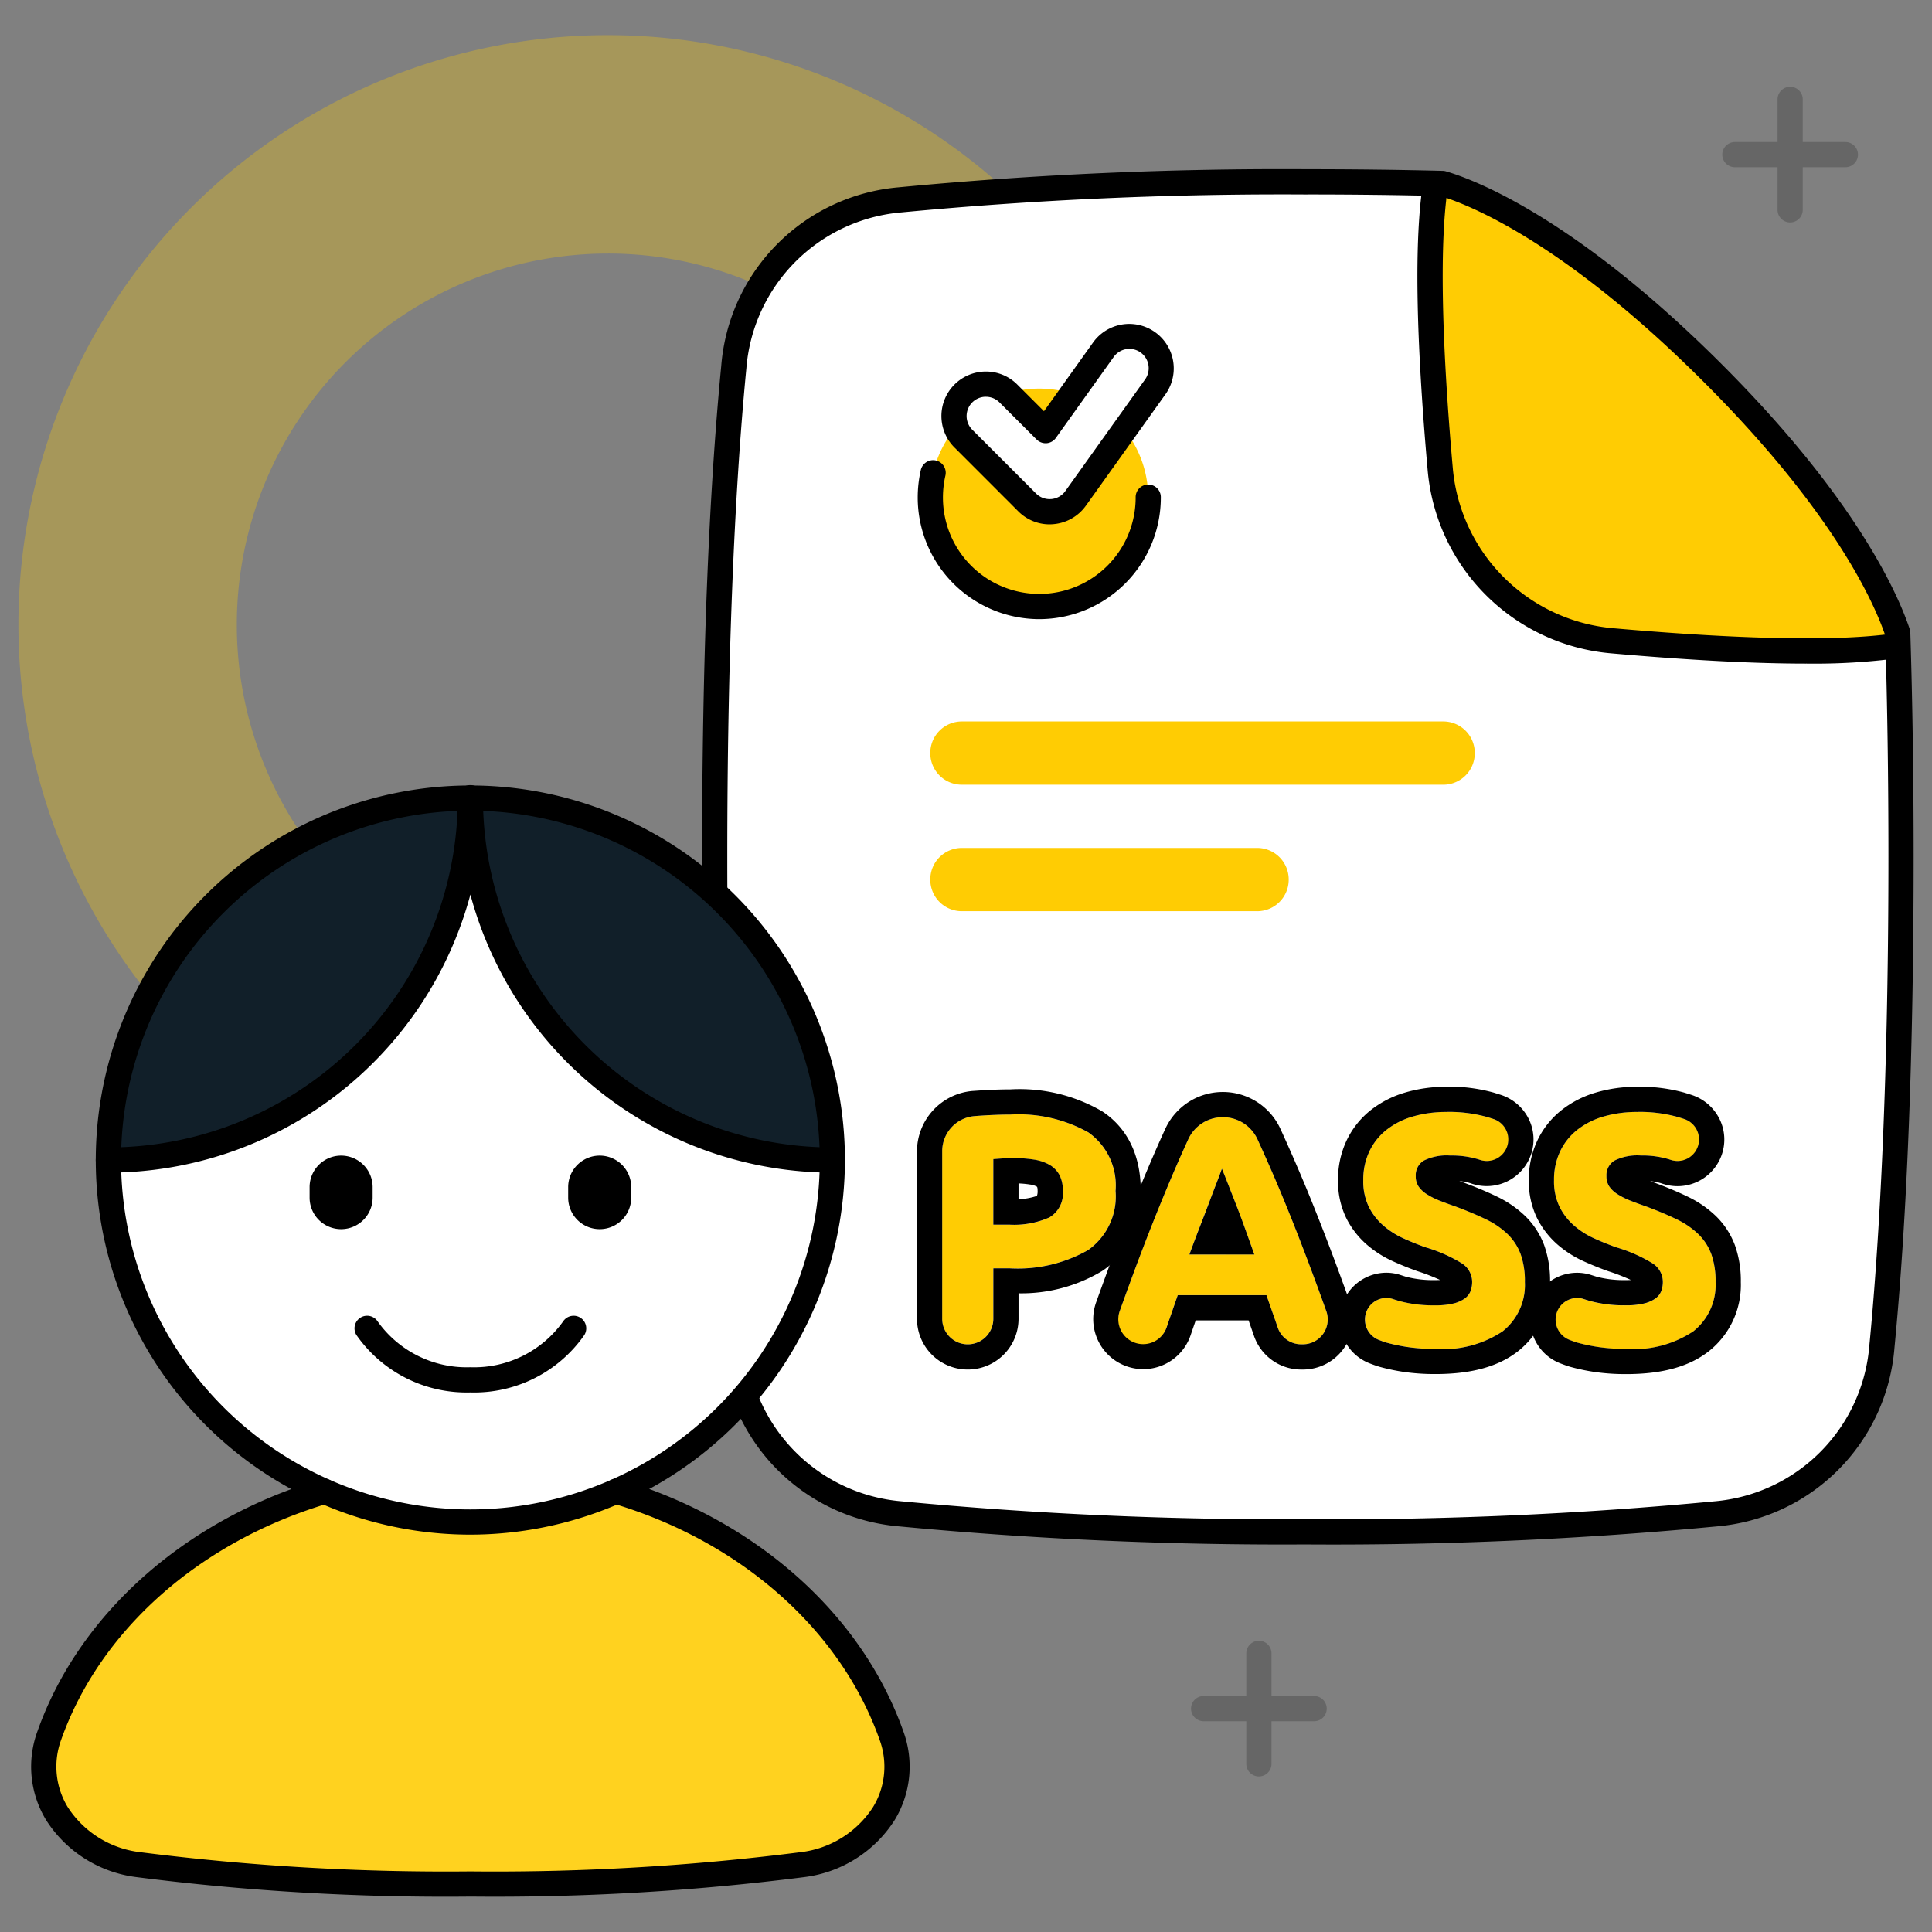
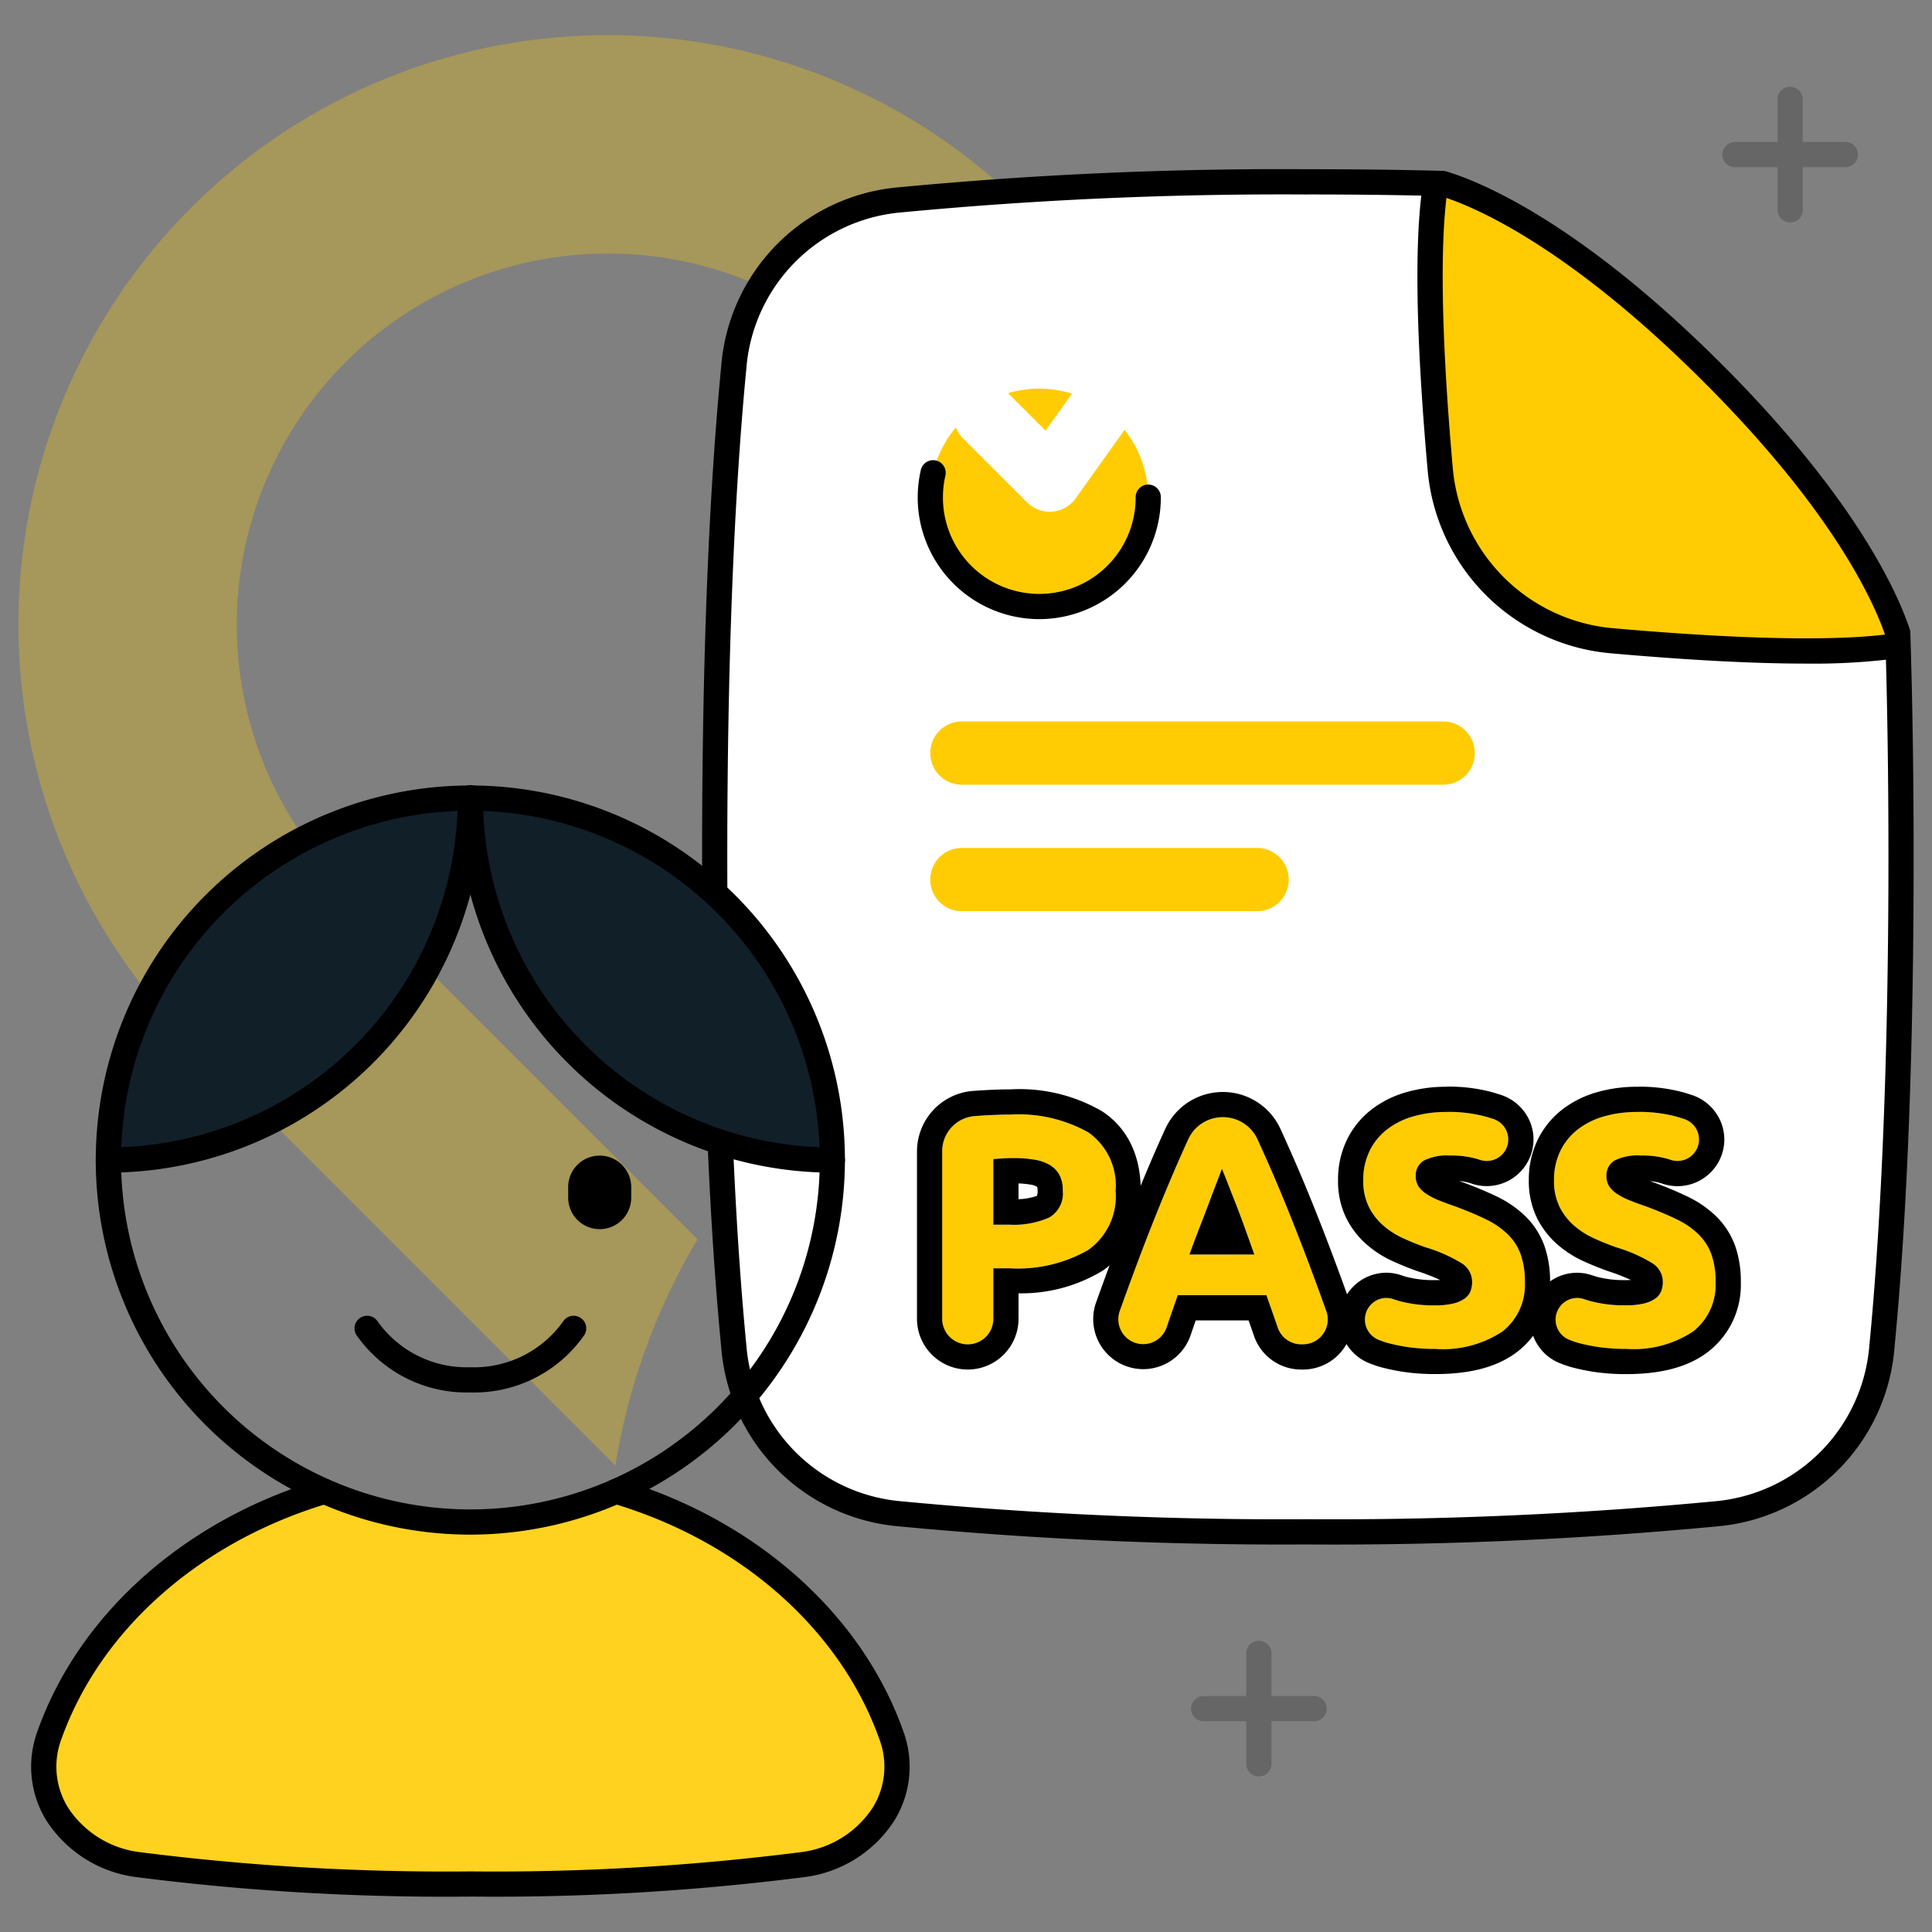
<svg xmlns="http://www.w3.org/2000/svg" id="Pass_your_SPSV" data-name="Pass your SPSV" width="160" height="160" viewBox="0 0 160 160">
  <rect x="0" y="0" width="160" height="160" fill="#808080" stroke="none" />
  <defs>
    <clipPath id="clip-path">
      <rect id="Rectángulo_507" data-name="Rectángulo 507" width="160" height="160" fill="none" />
    </clipPath>
    <clipPath id="clip-path-3">
      <rect id="Rectángulo_503" data-name="Rectángulo 503" width="108.352" height="118.447" fill="none" />
    </clipPath>
    <clipPath id="clip-path-4">
      <rect id="Rectángulo_504" data-name="Rectángulo 504" width="11.235" height="11.235" fill="none" />
    </clipPath>
  </defs>
  <g id="Grupo_6243" data-name="Grupo 6243" clip-path="url(#clip-path)">
    <g id="Grupo_6242" data-name="Grupo 6242">
      <g id="Grupo_6241" data-name="Grupo 6241" clip-path="url(#clip-path)">
        <g id="Grupo_6234" data-name="Grupo 6234" transform="translate(1.521 2.931)" opacity="0.3" style="mix-blend-mode: normal;isolation: isolate">
          <g id="Grupo_6233" data-name="Grupo 6233">
            <g id="Grupo_6232" data-name="Grupo 6232" clip-path="url(#clip-path-3)">
              <path id="Trazado_1670" data-name="Trazado 1670" d="M57.121,101.382l-2.449-2.449L27.884,72.145A30.741,30.741,0,0,1,71.357,28.67L91.573,48.884a52.282,52.282,0,0,1,17.654-7.9L84.2,15.961A48.808,48.808,0,0,0,15.173,84.985l35.148,35.148a53.024,53.024,0,0,1,6.8-18.751" transform="translate(-0.874 -1.685)" fill="#fc0" />
            </g>
          </g>
        </g>
        <path id="Trazado_1671" data-name="Trazado 1671" d="M94.306,8.8c2.073.607,10.224,3.591,22.235,15.557,11.238,11.195,14.584,19.024,15.47,21.677.169,5.4.27,11.557.27,18.532,0,19.294-.783,32.3-1.581,40.551a15.149,15.149,0,0,1-13.748,13.857,331.552,331.552,0,0,1-33.795,1.49,331.552,331.552,0,0,1-33.795-1.49,15.149,15.149,0,0,1-13.748-13.857c-.8-8.252-1.581-21.257-1.581-40.551s.783-32.3,1.581-40.553A15.149,15.149,0,0,1,49.362,10.15,331.552,331.552,0,0,1,83.156,8.66c4.009,0,7.718.05,11.15.136" transform="translate(25.155 6.401)" fill="#fff" />
        <path id="Trazado_1672" data-name="Trazado 1672" d="M94.306,8.8c2.073.607,10.224,3.591,22.235,15.557,11.238,11.195,14.584,19.024,15.47,21.677.169,5.4.27,11.557.27,18.532,0,19.294-.783,32.3-1.581,40.551a15.149,15.149,0,0,1-13.748,13.857,331.552,331.552,0,0,1-33.795,1.49,331.552,331.552,0,0,1-33.795-1.49,15.149,15.149,0,0,1-13.748-13.857c-.8-8.252-1.581-21.257-1.581-40.551s.783-32.3,1.581-40.553A15.149,15.149,0,0,1,49.362,10.15,331.552,331.552,0,0,1,83.156,8.66c4.009,0,7.718.05,11.15.136" transform="translate(25.155 6.401)" fill="#fff" />
        <path id="Trazado_1673" data-name="Trazado 1673" d="M69.572,8.688c2.48.786,10.442,4.014,21.936,15.466,10.795,10.753,14.311,18.4,15.355,21.339l.047,1.379c-5.657.857-15.52.306-23.555-.407A15.671,15.671,0,0,1,69.078,32.2C68.36,24.15,67.807,14.27,68.7,8.66l.875.028" transform="translate(50.436 6.401)" fill="#ffcc03" />
        <path id="Trazado_1674" data-name="Trazado 1674" d="M83.6,121.947a335.646,335.646,0,0,1-33.9-1.5,16.123,16.123,0,0,1-14.68-14.795C33.967,94.787,33.433,81.109,33.433,65s.534-29.783,1.586-40.654A16.125,16.125,0,0,1,49.7,9.556a335.485,335.485,0,0,1,33.9-1.5c3.786,0,7.546.045,11.176.136a.988.988,0,0,1,.266.042c2.259.659,10.567,3.751,22.68,15.819C129.014,35.3,132.478,43.248,133.443,46.14a1.018,1.018,0,0,1,.052.3c.181,5.75.273,11.995.273,18.565,0,16.106-.534,29.784-1.586,40.654A16.128,16.128,0,0,1,117.5,120.45a335.658,335.658,0,0,1-33.9,1.5m0-111.8a333.242,333.242,0,0,0-33.687,1.485A14.072,14.072,0,0,0,37.1,24.55C36.066,35.2,35.52,49.19,35.52,65c0,19.979.859,33.026,1.579,40.452a14.074,14.074,0,0,0,12.816,12.92A334.036,334.036,0,0,0,83.6,119.858a334.048,334.048,0,0,0,33.687-1.483,14.077,14.077,0,0,0,12.816-12.92c.72-7.426,1.579-20.473,1.579-40.452,0-6.489-.089-12.661-.266-18.344-.983-2.864-4.374-10.374-15.169-21.123C104.71,14.037,96.9,10.98,94.584,10.277c-3.569-.087-7.264-.13-10.984-.13" transform="translate(24.711 5.957)" />
        <path id="Trazado_1675" data-name="Trazado 1675" d="M99.67,48.915c-4.308,0-9.69-.283-16.106-.849A16.684,16.684,0,0,1,68.34,32.854c-.984-11.12-1.108-19.129-.37-23.8a1.044,1.044,0,1,1,2.063.327c-.7,4.437-.569,12.49.388,23.29A14.6,14.6,0,0,0,83.745,45.988c10.783.95,18.84,1.092,23.311.41a1.044,1.044,0,0,1,.313,2.064,53.2,53.2,0,0,1-7.7.452" transform="translate(49.888 6.042)" />
        <path id="Trazado_1676" data-name="Trazado 1676" d="M86.782,39.593H46.909A2.61,2.61,0,0,1,44.3,36.985v-.021a2.61,2.61,0,0,1,2.609-2.609H86.782a2.61,2.61,0,0,1,2.609,2.609v.021a2.61,2.61,0,0,1-2.609,2.609" transform="translate(32.743 25.393)" fill="#ffcc03" />
        <path id="Trazado_1677" data-name="Trazado 1677" d="M71.373,45.617H46.909A2.61,2.61,0,0,1,44.3,43.009v-.021a2.61,2.61,0,0,1,2.609-2.609H71.373a2.61,2.61,0,0,1,2.609,2.609v.021a2.61,2.61,0,0,1-2.609,2.609" transform="translate(32.743 29.845)" fill="#ffcc03" />
        <path id="Trazado_1678" data-name="Trazado 1678" d="M62.345,27.529a9.023,9.023,0,1,1-9.023-9.023,9.023,9.023,0,0,1,9.023,9.023" transform="translate(32.743 13.678)" fill="#ffcc03" />
        <path id="Trazado_1679" data-name="Trazado 1679" d="M53.765,35.069A10.078,10.078,0,0,1,43.7,25a10.24,10.24,0,0,1,.254-2.266,1.044,1.044,0,1,1,2.035.466,8.138,8.138,0,0,0-.2,1.8,7.98,7.98,0,1,0,15.96,0,1.043,1.043,0,1,1,2.085,0A10.079,10.079,0,0,1,53.765,35.069" transform="translate(32.301 16.205)" />
        <path id="Trazado_1680" data-name="Trazado 1680" d="M53.352,30.543a2.642,2.642,0,0,1-1.868-.774L46.2,24.486a2.642,2.642,0,1,1,3.736-3.736l3.078,3.078,4.791-6.708a2.642,2.642,0,0,1,4.3,3.071l-6.6,9.245a2.647,2.647,0,0,1-1.932,1.1c-.073.005-.144.009-.217.009" transform="translate(33.577 11.836)" fill="#fff" />
-         <path id="Trazado_1681" data-name="Trazado 1681" d="M53.8,32.032a3.66,3.66,0,0,1-2.607-1.082l-5.282-5.282a3.684,3.684,0,0,1,2.605-6.29h0a3.654,3.654,0,0,1,2.6,1.08l2.209,2.207L57.4,16.959a3.686,3.686,0,0,1,6,4.283l-6.605,9.245a3.68,3.68,0,0,1-2.7,1.53c-.1.009-.2.014-.3.014M48.512,21.465a1.6,1.6,0,0,0-1.13,2.727l5.283,5.283a1.588,1.588,0,0,0,1.13.468l.132-.005a1.591,1.591,0,0,0,1.167-.663L61.7,20.029a1.6,1.6,0,0,0-.372-2.228,1.595,1.595,0,0,0-2.23.37l-4.791,6.708a1.046,1.046,0,0,1-.762.435,1.067,1.067,0,0,1-.824-.3l-3.08-3.078a1.581,1.581,0,0,0-1.129-.468" transform="translate(33.133 11.392)" />
        <path id="Trazado_1682" data-name="Trazado 1682" d="M56.969,54.554a11.773,11.773,0,0,0-6.461-1.48q-1.166,0-2.713.11c-.089.005-.177.012-.266.019a2.921,2.921,0,0,0-2.666,2.922V69.985a2.117,2.117,0,0,0,4.235,0V65.8h1.33A11.8,11.8,0,0,0,56.941,64.3a5.434,5.434,0,0,0,2.28-4.9,5.365,5.365,0,0,0-2.252-4.845M53.74,61.6a7.209,7.209,0,0,1-3.311.6H49.1v-5.43c.217-.019.475-.037.774-.054s.6-.028.91-.028a10.607,10.607,0,0,1,1.682.122,3.709,3.709,0,0,1,1.29.435,2.186,2.186,0,0,1,.814.828,2.68,2.68,0,0,1,.283,1.3A2.3,2.3,0,0,1,53.74,61.6" transform="translate(33.16 39.229)" fill="#ffcc03" />
        <path id="Trazado_1683" data-name="Trazado 1683" d="M51.4,53.962a11.805,11.805,0,0,1,6.461,1.477,5.372,5.372,0,0,1,2.252,4.847,5.434,5.434,0,0,1-2.28,4.9,11.8,11.8,0,0,1-6.513,1.508h-1.33v4.179a2.117,2.117,0,0,1-4.235,0V57.012a2.919,2.919,0,0,1,2.666-2.922l.266-.021q1.547-.107,2.713-.108m-1.41,9.12h1.33a7.212,7.212,0,0,0,3.311-.6,2.3,2.3,0,0,0,1.111-2.228,2.668,2.668,0,0,0-.283-1.3,2.162,2.162,0,0,0-.814-.828,3.674,3.674,0,0,0-1.29-.435,10.6,10.6,0,0,0-1.682-.123c-.31,0-.61.01-.91.028s-.557.037-.774.056v5.428M51.4,51.875c-.817,0-1.779.037-2.859.113l-.287.019a5.031,5.031,0,0,0-4.586,5.005V70.872a4.2,4.2,0,0,0,8.409,0V68.765a12.985,12.985,0,0,0,6.908-1.838c1.466-.97,3.216-2.908,3.216-6.642,0-3.713-1.736-5.633-3.193-6.588A13.593,13.593,0,0,0,51.4,51.875m.677,9.1V59.665a7.536,7.536,0,0,1,.948.09,1.575,1.575,0,0,1,.562.172c.038.021.07.11.07.33a1.122,1.122,0,0,1-.057.44,5.19,5.19,0,0,1-1.522.273" transform="translate(32.273 38.342)" />
        <path id="Trazado_1684" data-name="Trazado 1684" d="M69.436,66.392q-.955-2.577-1.868-4.859T65.755,57.2q-.483-1.1-.977-2.179a3.16,3.16,0,0,0-5.72-.019q-.5,1.085-.981,2.2-.887,2.05-1.8,4.329t-1.866,4.859q-.506,1.37-1.042,2.868a2.056,2.056,0,1,0,3.88,1.358c.07-.2.139-.409.212-.616q.357-1.036.715-2.064h7.344q.36,1.025.72,2.059c.075.21.146.419.217.626A2.05,2.05,0,0,0,68.4,72.011h.141A2.058,2.058,0,0,0,70.48,69.26q-.537-1.5-1.043-2.868m-10.3-1.819q.446-1.218.875-2.33t.781-2.037q.347-.923.621-1.63t.414-1.115c.113.268.261.635.443,1.1s.4,1.012.64,1.63.5,1.3.769,2.04.548,1.522.837,2.337Z" transform="translate(39.359 39.321)" fill="#ffcc03" />
        <path id="Trazado_1685" data-name="Trazado 1685" d="M62.8,54.086a3.146,3.146,0,0,1,2.864,1.824q.493,1.077.977,2.179.9,2.05,1.812,4.33t1.868,4.859q.509,1.367,1.045,2.868a2.058,2.058,0,0,1-1.937,2.75h-.141a2.049,2.049,0,0,1-1.943-1.386c-.07-.207-.143-.417-.216-.628q-.363-1.033-.72-2.057H59.064q-.357,1.03-.715,2.064c-.071.207-.143.412-.21.616a2.056,2.056,0,1,1-3.882-1.358q.537-1.5,1.043-2.868.952-2.58,1.864-4.859t1.8-4.33q.483-1.111.983-2.2A3.139,3.139,0,0,1,62.8,54.086M60.026,65.46h5.381q-.433-1.223-.837-2.339t-.77-2.04q-.363-.923-.638-1.628t-.443-1.1q-.141.41-.416,1.115t-.621,1.63c-.231.616-.492,1.3-.779,2.035s-.579,1.518-.877,2.332M62.8,52a5.239,5.239,0,0,0-4.751,3.017q-.511,1.109-1,2.245c-.595,1.374-1.207,2.849-1.819,4.383s-1.249,3.186-1.885,4.911q-.509,1.377-1.05,2.889a4.143,4.143,0,1,0,7.824,2.729l.205-.6.228-.659h4.379l.231.661.212.61a4.135,4.135,0,0,0,3.917,2.8h.141a4.144,4.144,0,0,0,3.9-5.543q-.54-1.508-1.05-2.887c-.638-1.722-1.273-3.374-1.889-4.91-.6-1.51-1.223-2.988-1.84-4.393q-.49-1.119-.99-2.209A5.242,5.242,0,0,0,62.8,52" transform="translate(38.472 38.434)" />
        <path id="Trazado_1686" data-name="Trazado 1686" d="M76.875,63.074a6.825,6.825,0,0,0-1.805-1.235q-1.085-.53-2.551-1.073c-.47-.162-.9-.32-1.289-.475a6,6,0,0,1-1.031-.515,2.332,2.332,0,0,1-.692-.638,1.484,1.484,0,0,1-.245-.868,1.42,1.42,0,0,1,.666-1.29,4.259,4.259,0,0,1,2.184-.421,7.566,7.566,0,0,1,2.322.313l.125.042a1.783,1.783,0,1,0,1.13-3.381q-.271-.091-.563-.177a11.8,11.8,0,0,0-3.285-.407,9.753,9.753,0,0,0-2.878.395,6.343,6.343,0,0,0-2.17,1.127,4.992,4.992,0,0,0-1.384,1.777,5.484,5.484,0,0,0-.489,2.348,4.871,4.871,0,0,0,.461,2.212,5.02,5.02,0,0,0,1.2,1.546,6.75,6.75,0,0,0,1.654,1.059c.616.282,1.231.529,1.845.746a12.415,12.415,0,0,1,2.988,1.318,1.82,1.82,0,0,1,.868,1.532,2.177,2.177,0,0,1-.136.788,1.369,1.369,0,0,1-.489.61,2.712,2.712,0,0,1-.937.407,6.035,6.035,0,0,1-1.478.15,10.725,10.725,0,0,1-3.026-.367c-.169-.049-.332-.1-.489-.153a1.771,1.771,0,0,0-2.219,1.1,1.809,1.809,0,0,0,1.063,2.289c.259.1.49.183.64.224a14.56,14.56,0,0,0,1.777.367,15.475,15.475,0,0,0,2.254.15,8.912,8.912,0,0,0,5.563-1.452A4.9,4.9,0,0,0,78.3,67.038a6.676,6.676,0,0,0-.351-2.308,4.472,4.472,0,0,0-1.073-1.656" transform="translate(47.983 39.136)" fill="#ffcc03" />
        <path id="Trazado_1687" data-name="Trazado 1687" d="M72.727,53.836a11.713,11.713,0,0,1,3.283.407c.195.057.384.117.563.176a1.781,1.781,0,0,1-.543,3.478,1.825,1.825,0,0,1-.586-.1l-.125-.042A7.632,7.632,0,0,0,73,57.446a4.266,4.266,0,0,0-2.186.421,1.417,1.417,0,0,0-.664,1.289,1.49,1.49,0,0,0,.245.87,2.35,2.35,0,0,0,.692.637,5.878,5.878,0,0,0,1.031.517c.388.155.819.313,1.289.475q1.466.545,2.551,1.073a6.814,6.814,0,0,1,1.805,1.235,4.48,4.48,0,0,1,1.073,1.656,6.663,6.663,0,0,1,.351,2.308,4.9,4.9,0,0,1-1.845,4.083,8.906,8.906,0,0,1-5.565,1.452,15.485,15.485,0,0,1-2.252-.148,14.831,14.831,0,0,1-1.777-.367c-.15-.042-.381-.125-.64-.224a1.809,1.809,0,0,1-1.063-2.289,1.78,1.78,0,0,1,1.67-1.191,1.762,1.762,0,0,1,.548.089c.158.054.322.1.489.155a10.742,10.742,0,0,0,3.026.367,6.128,6.128,0,0,0,1.48-.15,2.727,2.727,0,0,0,.937-.407,1.381,1.381,0,0,0,.489-.61,2.19,2.19,0,0,0,.136-.788,1.819,1.819,0,0,0-.87-1.534,12.444,12.444,0,0,0-2.986-1.317q-.923-.326-1.845-.746a6.76,6.76,0,0,1-1.656-1.059A5.062,5.062,0,0,1,66.266,61.7a4.848,4.848,0,0,1-.461-2.212,5.454,5.454,0,0,1,.489-2.348,4.994,4.994,0,0,1,1.384-1.779,6.327,6.327,0,0,1,2.17-1.127,9.8,9.8,0,0,1,2.878-.393m0-2.087a11.852,11.852,0,0,0-3.492.487,8.431,8.431,0,0,0-2.878,1.5A7.1,7.1,0,0,0,64.4,56.252a7.555,7.555,0,0,0-.685,3.231,6.928,6.928,0,0,0,.687,3.157,7.156,7.156,0,0,0,1.687,2.177A8.916,8.916,0,0,0,68.25,66.2c.664.3,1.343.577,2.016.816a16.636,16.636,0,0,1,1.908.739c-.113.005-.245.009-.4.009a8.848,8.848,0,0,1-2.431-.278c-.146-.043-.285-.089-.421-.134a3.819,3.819,0,0,0-1.21-.2,3.884,3.884,0,0,0-1.358,7.515c.336.129.635.231.826.285a16.863,16.863,0,0,0,2.035.423,17.851,17.851,0,0,0,2.56.17c2.99,0,5.231-.621,6.856-1.9a7,7,0,0,0,2.642-5.725,8.754,8.754,0,0,0-.482-3.033,6.58,6.58,0,0,0-1.569-2.421,8.93,8.93,0,0,0-2.351-1.621c-.776-.377-1.7-.767-2.741-1.153-.127-.043-.25-.087-.367-.129a4.339,4.339,0,0,1,.915.176l.1.035a3.933,3.933,0,0,0,1.25.205,3.883,3.883,0,0,0,3.637-2.534,3.838,3.838,0,0,0-.148-3.007,3.932,3.932,0,0,0-2.289-2.005c-.2-.066-.414-.132-.633-.2a13.8,13.8,0,0,0-3.871-.492" transform="translate(47.096 38.249)" />
        <path id="Trazado_1688" data-name="Trazado 1688" d="M87.031,64.73a4.494,4.494,0,0,0-1.073-1.656,6.854,6.854,0,0,0-1.805-1.235q-1.085-.53-2.551-1.073c-.47-.162-.9-.32-1.289-.475a6,6,0,0,1-1.031-.515,2.355,2.355,0,0,1-.692-.638,1.486,1.486,0,0,1-.245-.87,1.421,1.421,0,0,1,.664-1.289,4.27,4.27,0,0,1,2.186-.421,7.574,7.574,0,0,1,2.322.313c.042.014.083.026.125.042a1.783,1.783,0,1,0,1.13-3.381c-.181-.061-.369-.12-.565-.177a11.776,11.776,0,0,0-3.283-.407,9.754,9.754,0,0,0-2.878.395,6.371,6.371,0,0,0-2.17,1.125,5.013,5.013,0,0,0-1.384,1.779A5.479,5.479,0,0,0,74,58.6a4.847,4.847,0,0,0,.461,2.212,5.041,5.041,0,0,0,1.195,1.546,6.76,6.76,0,0,0,1.656,1.059c.616.282,1.231.529,1.845.746a12.443,12.443,0,0,1,2.986,1.317,1.821,1.821,0,0,1,.87,1.534,2.177,2.177,0,0,1-.136.788,1.381,1.381,0,0,1-.489.61,2.712,2.712,0,0,1-.937.407,6.121,6.121,0,0,1-1.478.15,10.725,10.725,0,0,1-3.026-.367q-.248-.073-.48-.151a1.792,1.792,0,0,0-1.2,3.376c.273.1.517.193.673.237a14.49,14.49,0,0,0,1.777.367,15.475,15.475,0,0,0,2.254.15,8.912,8.912,0,0,0,5.563-1.452,4.9,4.9,0,0,0,1.845-4.085,6.677,6.677,0,0,0-.351-2.308" transform="translate(54.696 39.136)" fill="#ffcc03" />
        <path id="Trazado_1689" data-name="Trazado 1689" d="M81.81,53.836a11.713,11.713,0,0,1,3.283.407c.195.057.384.117.563.176a1.781,1.781,0,0,1-.543,3.478,1.825,1.825,0,0,1-.586-.1l-.125-.042a7.632,7.632,0,0,0-2.322-.311,4.266,4.266,0,0,0-2.186.421,1.417,1.417,0,0,0-.664,1.289,1.49,1.49,0,0,0,.245.87,2.35,2.35,0,0,0,.692.637,5.878,5.878,0,0,0,1.031.517c.388.155.819.313,1.289.475q1.466.545,2.551,1.073a6.814,6.814,0,0,1,1.805,1.235,4.48,4.48,0,0,1,1.073,1.656,6.663,6.663,0,0,1,.351,2.308,4.9,4.9,0,0,1-1.845,4.083,8.9,8.9,0,0,1-5.565,1.452,15.486,15.486,0,0,1-2.252-.148,14.829,14.829,0,0,1-1.777-.367c-.157-.043-.4-.132-.673-.238a1.794,1.794,0,0,1,.647-3.463,1.73,1.73,0,0,1,.55.089c.155.052.315.1.482.151a10.721,10.721,0,0,0,3.024.367,6.127,6.127,0,0,0,1.48-.15,2.712,2.712,0,0,0,.937-.407,1.381,1.381,0,0,0,.489-.61A2.19,2.19,0,0,0,83.9,67.9a1.819,1.819,0,0,0-.87-1.534,12.443,12.443,0,0,0-2.986-1.317q-.924-.326-1.845-.746a6.76,6.76,0,0,1-1.656-1.059A5.063,5.063,0,0,1,75.349,61.7a4.848,4.848,0,0,1-.461-2.212,5.453,5.453,0,0,1,.489-2.348,4.993,4.993,0,0,1,1.384-1.779,6.343,6.343,0,0,1,2.17-1.127,9.8,9.8,0,0,1,2.878-.393m0-2.087a11.852,11.852,0,0,0-3.492.487,8.393,8.393,0,0,0-2.876,1.5,7.072,7.072,0,0,0-1.955,2.511,7.561,7.561,0,0,0-.685,3.231,6.928,6.928,0,0,0,.687,3.157,7.183,7.183,0,0,0,1.687,2.177A8.916,8.916,0,0,0,77.333,66.2c.666.3,1.344.577,2.016.816a16.635,16.635,0,0,1,1.908.739c-.113.005-.245.009-.4.009a8.848,8.848,0,0,1-2.431-.278c-.143-.043-.28-.087-.414-.13a3.828,3.828,0,0,0-1.21-.2,3.881,3.881,0,0,0-1.4,7.5c.35.136.663.245.863.3a16.826,16.826,0,0,0,2.037.423,17.808,17.808,0,0,0,2.558.17c2.99,0,5.231-.621,6.856-1.9a6.993,6.993,0,0,0,2.642-5.723,8.761,8.761,0,0,0-.482-3.033,6.579,6.579,0,0,0-1.569-2.421,8.929,8.929,0,0,0-2.351-1.621c-.776-.377-1.7-.767-2.741-1.153-.127-.043-.249-.087-.367-.129a4.339,4.339,0,0,1,.915.176l.1.033a3.924,3.924,0,0,0,1.254.207,3.883,3.883,0,0,0,3.637-2.534,3.837,3.837,0,0,0-.148-3.007,3.932,3.932,0,0,0-2.289-2.005c-.2-.066-.412-.132-.631-.2a13.822,13.822,0,0,0-3.873-.492" transform="translate(53.809 38.249)" />
        <g id="Grupo_6237" data-name="Grupo 6237" transform="translate(142.634 7.187)" opacity="0.2">
          <g id="Grupo_6236" data-name="Grupo 6236">
            <g id="Grupo_6235" data-name="Grupo 6235" clip-path="url(#clip-path-4)">
              <line id="Línea_17" data-name="Línea 17" y2="9.148" transform="translate(5.618 1.043)" fill="#fff" />
              <path id="Trazado_1690" data-name="Trazado 1690" d="M85.688,15.368a1.044,1.044,0,0,1-1.043-1.043V5.176a1.043,1.043,0,0,1,2.087,0v9.148a1.044,1.044,0,0,1-1.043,1.043" transform="translate(-80.07 -4.133)" />
-               <line id="Línea_18" data-name="Línea 18" x1="9.148" transform="translate(1.044 5.617)" fill="#fff" />
              <path id="Trazado_1691" data-name="Trazado 1691" d="M92.206,8.85h-9.15a1.043,1.043,0,0,1,0-2.087h9.15a1.043,1.043,0,0,1,0,2.087" transform="translate(-82.014 -2.189)" />
            </g>
          </g>
        </g>
        <g id="Grupo_6240" data-name="Grupo 6240" transform="translate(98.638 135.883)" opacity="0.2">
          <g id="Grupo_6239" data-name="Grupo 6239">
            <g id="Grupo_6238" data-name="Grupo 6238" clip-path="url(#clip-path-4)">
-               <line id="Línea_19" data-name="Línea 19" y2="9.148" transform="translate(5.618 1.043)" fill="#fff" />
              <path id="Trazado_1692" data-name="Trazado 1692" d="M82.688,89.368a1.044,1.044,0,0,1-1.043-1.044V79.176a1.043,1.043,0,1,1,2.087,0v9.148a1.044,1.044,0,0,1-1.043,1.044" transform="translate(-77.07 -78.133)" />
              <line id="Línea_20" data-name="Línea 20" x1="9.148" transform="translate(1.044 5.617)" fill="#fff" />
              <path id="Trazado_1693" data-name="Trazado 1693" d="M89.206,82.85h-9.15a1.043,1.043,0,0,1,0-2.087h9.15a1.043,1.043,0,1,1,0,2.087" transform="translate(-79.014 -76.189)" />
            </g>
          </g>
        </g>
-         <path id="Trazado_1694" data-name="Trazado 1694" d="M5.163,67.981A29.977,29.977,0,1,0,35.14,38,29.977,29.977,0,0,0,5.163,67.981" transform="translate(3.816 28.09)" fill="#fff" />
        <path id="Trazado_1695" data-name="Trazado 1695" d="M25.322,71.017C14.414,74.273,5.885,81.8,2.546,91.233c-1.812,5.117,1.941,9.93,7.317,10.69a198.174,198.174,0,0,0,27.553,1.612,198.493,198.493,0,0,0,27.553-1.612c5.374-.76,9.13-5.574,7.317-10.69C68.944,81.8,60.416,74.273,49.51,71.02a30.071,30.071,0,0,1-24.188,0Z" transform="translate(1.541 52.491)" fill="#ffd21f" />
        <path id="Trazado_1696" data-name="Trazado 1696" d="M5.163,67.981C20.836,67.907,33.693,54.774,35.14,38,19.466,38.079,6.61,51.211,5.163,67.981" transform="translate(3.816 28.09)" fill="#111f29" />
        <path id="Trazado_1697" data-name="Trazado 1697" d="M52.376,67.981C36.7,67.907,23.846,54.774,22.4,38c15.675.075,28.53,13.207,29.977,29.977" transform="translate(16.556 28.09)" fill="#111f29" />
        <path id="Trazado_1698" data-name="Trazado 1698" d="M35.582,99.446A31.021,31.021,0,1,1,66.6,68.425,31.055,31.055,0,0,1,35.582,99.446m0-59.955A28.933,28.933,0,1,0,64.518,68.425,28.967,28.967,0,0,0,35.582,39.491" transform="translate(3.373 27.646)" />
        <path id="Trazado_1699" data-name="Trazado 1699" d="M37.858,105.02a202.261,202.261,0,0,1-27.7-1.619,10.387,10.387,0,0,1-7.431-4.711,8.493,8.493,0,0,1-.722-7.363c3.438-9.71,12.21-17.51,23.461-20.864a1.044,1.044,0,0,1,.6,2C15.449,75.627,7.19,82.94,3.972,92.023a6.442,6.442,0,0,0,.539,5.584,8.28,8.28,0,0,0,5.939,3.727,200.554,200.554,0,0,0,27.407,1.6,200.635,200.635,0,0,0,27.409-1.6,8.285,8.285,0,0,0,5.941-3.729,6.438,6.438,0,0,0,.537-5.583c-3.217-9.083-11.475-16.4-22.092-19.562a1.044,1.044,0,0,1,.6-2C61.5,73.816,70.273,81.616,73.712,91.326a8.495,8.495,0,0,1-.72,7.362A10.389,10.389,0,0,1,65.56,103.4a202.423,202.423,0,0,1-27.7,1.619" transform="translate(1.097 52.048)" />
        <path id="Trazado_1700" data-name="Trazado 1700" d="M65.56,69.468a31.077,31.077,0,0,1-29.977-23.03A31.078,31.078,0,0,1,5.6,69.468a1.043,1.043,0,0,1,0-2.087A28.968,28.968,0,0,0,34.539,38.447a1.043,1.043,0,1,1,2.085,0A28.969,28.969,0,0,0,65.56,67.381a1.043,1.043,0,0,1,0,2.087" transform="translate(3.373 27.646)" />
        <path id="Trazado_1701" data-name="Trazado 1701" d="M26.483,69.015a11.119,11.119,0,0,1-9.438-4.755,1.044,1.044,0,0,1,1.746-1.144,9.047,9.047,0,0,0,7.694,3.812,9.04,9.04,0,0,0,7.69-3.812,1.044,1.044,0,0,1,1.746,1.144,11.114,11.114,0,0,1-9.437,4.755Z" transform="translate(12.472 46.301)" />
-         <path id="Trazado_1702" data-name="Trazado 1702" d="M17.353,61.119a2.61,2.61,0,0,1-2.61-2.61v-.87a2.61,2.61,0,0,1,5.221,0v.87a2.61,2.61,0,0,1-2.61,2.61" transform="translate(10.897 40.674)" />
        <path id="Trazado_1703" data-name="Trazado 1703" d="M29.666,61.119a2.61,2.61,0,0,1-2.61-2.61v-.87a2.61,2.61,0,0,1,5.221,0v.87a2.61,2.61,0,0,1-2.61,2.61" transform="translate(19.998 40.674)" />
      </g>
    </g>
  </g>
</svg>